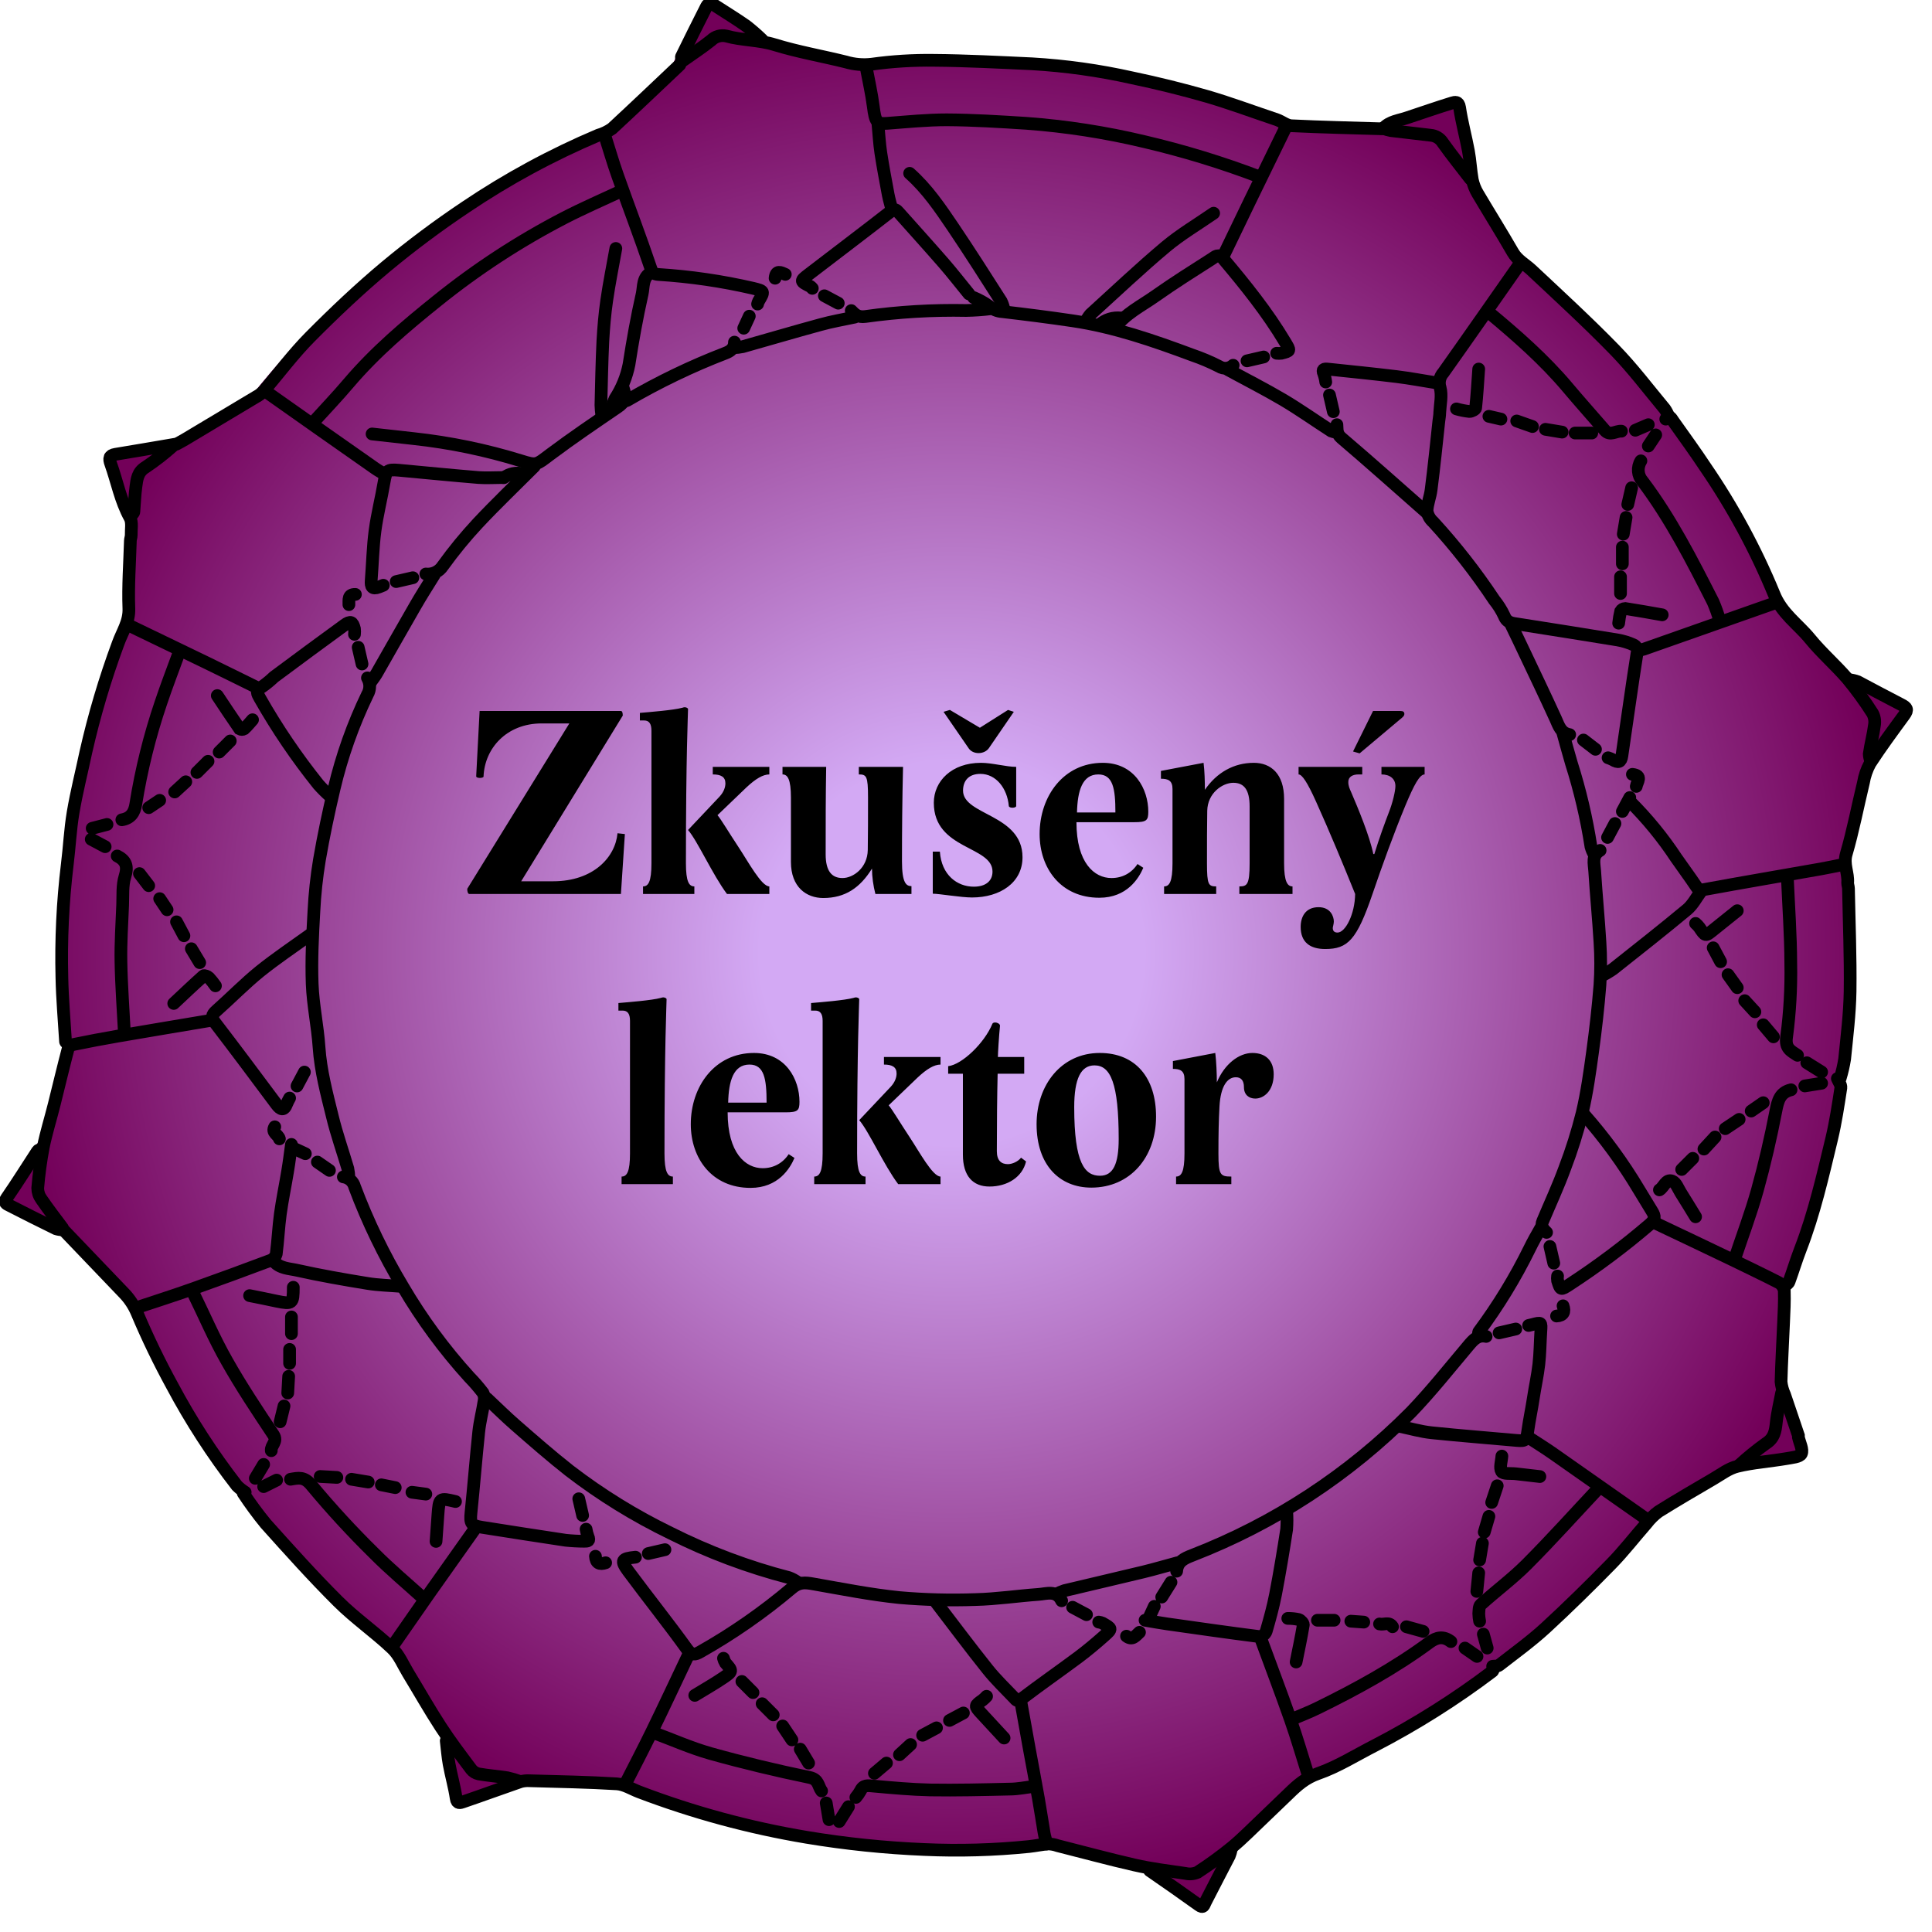
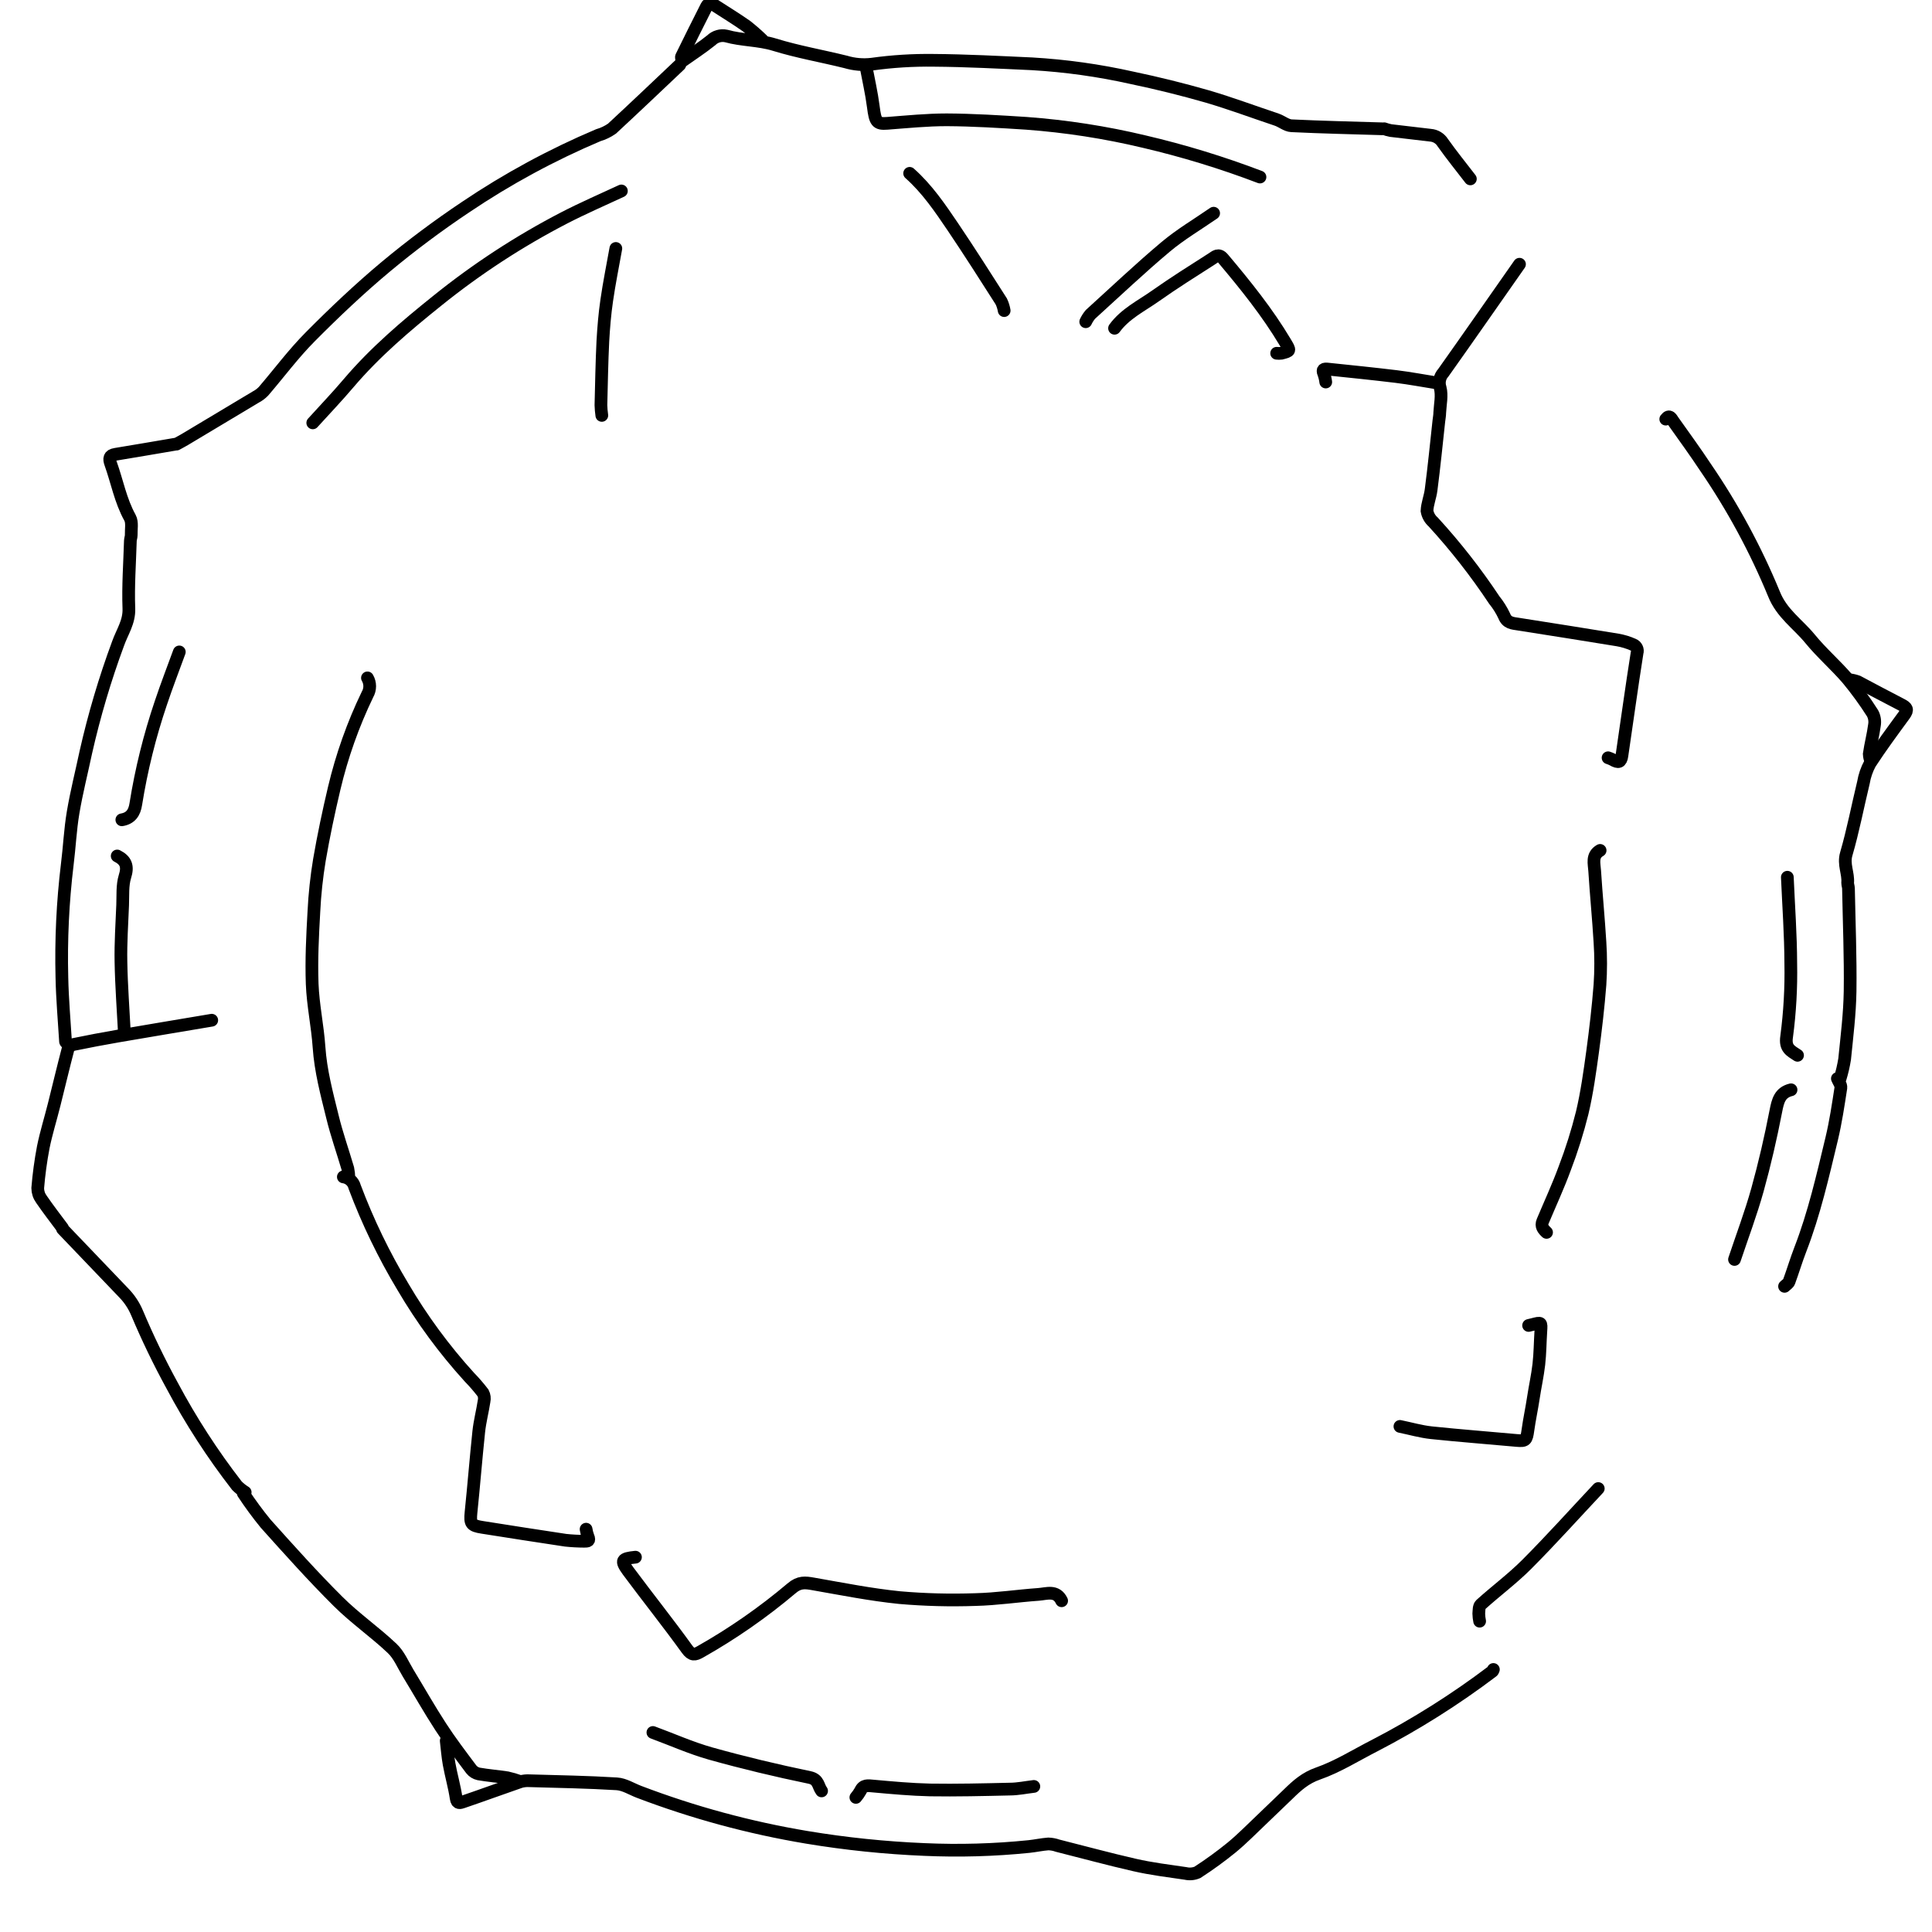
<svg xmlns="http://www.w3.org/2000/svg" style="isolation:isolate" viewBox="0 0 152 152" width="152" height="152">
  <g>
    <radialGradient id="_rgradient_4" fx="0.5" fy="0.5" cx="0.5" cy="0.5" r="0.5" gradientTransform="matrix(149.785,0,0,149.93,0,0)" gradientUnits="userSpaceOnUse">
      <stop offset="20.435%" stop-opacity="1" style="stop-color:rgb(211,169,244)" />
      <stop offset="100%" stop-opacity="1" style="stop-color:rgb(115,0,89)" />
    </radialGradient>
-     <path d=" M 18.691 117.388 L 18.709 117.388 C 22.257 122.094 26.379 126.337 30.981 130.018 C 32.044 132.003 33.223 133.97 34.52 135.913 Q 34.961 138.79 35.657 141.69 Q 38.534 140.888 41.262 139.866 C 43.593 140.06 45.896 140.143 48.156 140.112 C 53.592 142.35 59.286 143.899 65.106 144.725 C 65.108 144.732 65.108 144.739 65.106 144.746 C 65.108 144.74 65.108 144.734 65.106 144.728 C 70.937 145.544 76.846 145.629 82.698 144.98 Q 85.94 145.956 89.382 146.634 Q 91.724 148.367 94.273 149.93 Q 95.741 147.628 96.956 144.98 C 98.734 143.481 101.649 141.48 103.217 139.866 C 108.657 137.59 113.631 134.761 118.34 131.21 L 119.503 130.018 L 120.667 128.545 C 125.369 124.996 126.297 123.906 129.973 119.3 C 131.957 118.236 133.84 116.667 135.782 115.369 Q 138.656 114.925 141.555 114.231 Q 141.218 111.352 140.197 108.625 Q 140.501 105.125 140.443 101.732 C 142.675 96.285 144.218 90.58 145.037 84.751 L 145.055 84.751 C 145.869 78.918 145.953 73.006 145.304 67.152 Q 146.28 63.905 146.96 60.463 Q 148.22 58.119 149.785 55.571 Q 147.184 54.103 144.538 52.889 C 143.034 51.105 141.46 49.426 139.844 47.851 C 137.573 42.41 134.629 37.275 131.082 32.567 L 131.082 32.552 L 131.063 32.552 C 127.517 27.847 123.395 23.606 118.795 19.927 C 117.841 18.152 116.799 16.382 115.66 14.646 Q 115.213 11.247 114.393 7.796 Q 110.975 8.748 107.766 10 Q 104.661 9.772 101.641 9.818 C 96.2 7.582 90.501 6.036 84.676 5.217 C 84.674 5.211 84.674 5.205 84.676 5.199 C 78.846 4.385 72.937 4.302 67.087 4.953 Q 63.842 3.974 60.403 3.293 Q 58.061 1.563 55.512 0 Q 54.044 2.603 52.829 5.251 C 51.048 6.771 49.371 8.334 47.801 9.949 C 42.364 12.222 37.233 15.168 32.527 18.717 L 32.512 18.717 L 32.512 18.736 C 27.807 22.284 23.564 26.407 19.882 31.01 C 17.898 32.077 15.933 33.257 13.988 34.558 C 12.074 34.862 10.142 35.23 8.215 35.695 Q 9.017 38.575 10.038 41.305 C 9.844 43.637 9.762 45.942 9.792 48.204 C 7.561 53.647 6.019 59.347 5.201 65.173 L 5.18 65.173 L 5.198 65.173 C 4.382 71.008 4.298 76.922 4.946 82.778 C 4.299 84.939 3.731 87.171 3.296 89.467 Q 1.565 91.811 0 94.365 Q 2.604 95.833 5.25 97.05 C 6.751 98.831 8.325 100.507 9.941 102.079 C 12.208 107.527 15.148 112.67 18.691 117.388 L 18.691 117.388 Z " fill="url(#_rgradient_4)" />
    <g>
      <path d=" M 115.681 14.074 C 114.952 13.126 114.198 12.195 113.506 11.219 C 113.296 10.884 112.939 10.669 112.545 10.639 Q 110.978 10.462 109.41 10.271 C 109.236 10.236 109.066 10.189 108.9 10.128 M 108.754 10.134 C 106.372 10.061 103.99 10.009 101.608 9.894 C 101.213 9.876 100.839 9.544 100.438 9.41 C 98.615 8.802 96.813 8.127 94.969 7.586 Q 92.046 6.747 89.066 6.124 C 86.476 5.543 83.843 5.174 81.194 5.02 C 78.617 4.904 76.029 4.764 73.465 4.746 C 71.833 4.723 70.201 4.824 68.585 5.05 C 67.896 5.131 67.199 5.07 66.534 4.871 C 64.669 4.409 62.764 4.08 60.932 3.515 C 59.677 3.129 58.374 3.18 57.128 2.831 C 56.705 2.74 56.264 2.868 55.955 3.171 C 55.235 3.749 54.457 4.254 53.704 4.789" fill="none" vector-effect="non-scaling-stroke" stroke-width="1" stroke="rgb(0,0,0)" stroke-linejoin="miter" stroke-linecap="round" stroke-miterlimit="10" />
      <path d=" M 99.129 13.929 C 96.156 12.795 93.111 11.864 90.014 11.14 C 86.97 10.413 83.872 9.932 80.75 9.702 C 78.663 9.568 76.57 9.438 74.479 9.426 C 72.924 9.426 71.368 9.584 69.813 9.702 C 68.971 9.766 68.862 9.602 68.707 8.386 C 68.573 7.331 68.33 6.291 68.136 5.245 M 59.96 3.129 C 59.564 2.745 59.148 2.383 58.714 2.043 C 57.909 1.478 57.067 0.964 56.241 0.429 C 55.998 0.271 55.749 0.185 55.588 0.505 C 54.922 1.812 54.272 3.129 53.619 4.457 C 53.598 4.497 53.619 4.555 53.619 4.603 M 53.482 5.099 C 51.708 6.777 49.933 8.468 48.147 10.122 C 47.817 10.352 47.452 10.527 47.065 10.639 C 43.421 12.181 39.933 14.071 36.65 16.282 C 34.483 17.729 32.393 19.289 30.388 20.955 C 28.304 22.694 26.323 24.57 24.409 26.498 C 23.088 27.827 21.96 29.35 20.736 30.776 C 20.568 30.953 20.372 31.102 20.156 31.217 Q 17.351 32.904 14.544 34.577 C 14.328 34.704 14.107 34.82 13.888 34.941 M 13.815 34.944 C 12.235 35.212 10.655 35.486 9.075 35.744 C 8.589 35.823 8.565 36.082 8.708 36.477 C 9.215 37.891 9.479 39.384 10.227 40.734 C 10.427 41.098 10.309 41.646 10.324 42.105 C 10.324 42.251 10.26 42.409 10.257 42.543 C 10.205 44.318 10.072 46.097 10.139 47.87 C 10.181 48.94 9.604 49.733 9.288 50.636 C 8.256 53.425 7.41 56.28 6.754 59.18 C 6.42 60.761 6.019 62.333 5.751 63.926 C 5.524 65.273 5.463 66.663 5.293 68.01 C 4.935 70.963 4.794 73.939 4.87 76.912 C 4.904 78.591 5.053 80.257 5.156 81.947 C 5.156 81.999 5.247 82.045 5.296 82.093 M 48.888 15.023 C 47.369 15.728 45.85 16.388 44.373 17.151 C 40.839 18.983 37.498 21.165 34.399 23.664 C 31.932 25.641 29.51 27.699 27.444 30.125 C 26.533 31.202 25.555 32.223 24.607 33.269 M 145.504 53.479 C 145.727 53.504 145.946 53.555 146.157 53.631 C 147.306 54.239 148.436 54.848 149.591 55.44 C 150.013 55.656 150.144 55.82 149.815 56.258 C 148.904 57.502 147.974 58.761 147.127 60.059 C 146.87 60.533 146.693 61.047 146.604 61.579 C 146.151 63.446 145.793 65.343 145.255 67.186 C 145.015 68.01 145.431 68.706 145.364 69.457 C 145.364 69.6 145.425 69.761 145.428 69.895 C 145.48 72.595 145.592 75.295 145.556 77.995 C 145.529 79.77 145.304 81.549 145.127 83.322 C 145.045 83.836 144.927 84.344 144.775 84.842 M 35.107 136.959 C 35.18 137.567 35.222 138.175 35.332 138.783 C 35.499 139.696 35.757 140.577 35.891 141.486 C 35.954 141.94 36.216 141.833 36.416 141.766 C 37.935 141.249 39.43 140.699 40.943 140.176 C 41.179 140.109 41.425 140.084 41.669 140.1 C 43.954 140.167 46.242 140.203 48.521 140.343 C 49.128 140.38 49.69 140.751 50.274 140.973 C 54.544 142.599 58.965 143.798 63.472 144.551 C 66.532 145.06 69.621 145.38 72.72 145.509 C 75.469 145.632 78.223 145.554 80.96 145.275 C 81.473 145.22 81.978 145.108 82.479 145.071 C 82.728 145.078 82.974 145.125 83.208 145.208 C 85.226 145.716 87.234 146.266 89.263 146.728 C 90.582 147.032 91.931 147.193 93.271 147.391 C 93.584 147.463 93.911 147.435 94.207 147.309 C 95.142 146.704 96.044 146.048 96.908 145.345 C 97.728 144.67 98.475 143.901 99.25 143.168 Q 100.313 142.149 101.377 141.125 C 102.054 140.462 102.708 139.878 103.692 139.534 C 105.248 138.993 106.676 138.084 108.158 137.33 C 111.403 135.649 114.5 133.695 117.416 131.489 C 117.455 131.462 117.467 131.395 117.492 131.346 M 144.556 84.857 C 144.654 85.1 144.86 85.362 144.83 85.584 C 144.623 86.928 144.423 88.278 144.107 89.597 C 143.402 92.525 142.736 95.466 141.646 98.287 C 141.321 99.123 141.065 99.99 140.755 100.835 C 140.701 100.981 140.522 101.081 140.4 101.203 M 100.441 27.793 C 100.562 27.807 100.685 27.807 100.806 27.793 C 101.55 27.602 101.52 27.614 101.109 26.918 C 99.703 24.561 97.989 22.436 96.227 20.344 C 95.865 19.912 95.595 20.207 95.349 20.362 C 93.854 21.317 92.35 22.263 90.904 23.284 C 89.789 24.072 88.522 24.68 87.687 25.826" fill="none" vector-effect="non-scaling-stroke" stroke-width="1" stroke="rgb(0,0,0)" stroke-linejoin="miter" stroke-linecap="round" stroke-miterlimit="10" />
      <path d=" M 131.054 32.974 C 131.358 32.573 131.504 32.947 131.632 33.123 C 132.494 34.339 133.366 35.534 134.184 36.772 C 136.319 39.889 138.121 43.221 139.561 46.714 C 140.169 48.262 141.448 49.089 142.402 50.253 C 143.314 51.369 144.42 52.324 145.361 53.418 C 146.071 54.277 146.727 55.179 147.324 56.118 C 147.477 56.404 147.529 56.733 147.473 57.052 C 147.373 57.812 147.169 58.572 147.063 59.32 C 147.071 59.52 147.116 59.717 147.197 59.901 M 16.659 80.266 C 14.204 80.68 11.749 81.087 9.294 81.51 C 8.124 81.71 6.958 81.935 5.797 82.172 C 5.636 82.206 5.405 82.334 5.372 82.458 C 4.983 83.936 4.633 85.423 4.26 86.907 C 3.98 88.028 3.631 89.135 3.403 90.266 C 3.201 91.328 3.056 92.4 2.968 93.477 C 2.97 93.789 3.07 94.092 3.254 94.344 C 3.783 95.116 4.36 95.864 4.919 96.612 M 4.919 96.685 Q 7.325 99.202 9.735 101.717 C 10.184 102.176 10.542 102.717 10.789 103.31 C 11.609 105.255 12.528 107.157 13.541 109.008 C 15.014 111.774 16.719 114.41 18.64 116.886 C 18.835 117.083 19.053 117.257 19.29 117.403 M 140.619 69.016 C 140.716 71.278 140.883 73.54 140.889 75.803 C 140.926 77.727 140.817 79.651 140.564 81.558 C 140.421 82.495 140.901 82.68 141.421 83.027 M 9.221 67.344 C 9.917 67.697 10.084 68.165 9.829 68.962 C 9.613 69.664 9.68 70.457 9.649 71.211 C 9.589 72.695 9.488 74.179 9.516 75.663 C 9.549 77.56 9.695 79.457 9.792 81.355 M 48.451 19.547 C 48.208 20.909 47.931 22.266 47.734 23.637 C 47.579 24.698 47.491 25.765 47.43 26.845 C 47.348 28.523 47.321 30.189 47.278 31.88 C 47.286 32.148 47.31 32.416 47.348 32.682 M 67.336 141.41 C 67.472 141.251 67.592 141.079 67.695 140.897 C 67.917 140.404 68.284 140.48 68.722 140.52 C 70.202 140.653 71.687 140.79 73.17 140.824 C 75.26 140.857 77.35 140.805 79.441 140.757 C 80.073 140.757 80.705 140.62 81.337 140.547 M 19.138 117.476 C 19.684 118.304 20.272 119.104 20.9 119.872 C 22.762 121.948 24.622 124.028 26.597 125.992 C 27.924 127.315 29.489 128.397 30.85 129.686 C 31.397 130.2 31.707 130.969 32.108 131.632 C 32.965 133.04 33.776 134.478 34.675 135.859 C 35.423 137.011 36.258 138.108 37.079 139.203 C 37.224 139.386 37.428 139.512 37.656 139.562 C 38.403 139.693 39.175 139.753 39.913 139.866 C 40.247 139.941 40.576 140.036 40.898 140.152 M 140.91 85.739 C 140.026 85.955 139.874 86.609 139.716 87.411 C 139.312 89.494 138.835 91.571 138.267 93.614 C 137.751 95.466 137.07 97.262 136.462 99.087 M 14.107 51.29 C 13.62 52.628 13.104 53.957 12.654 55.307 C 11.776 57.897 11.117 60.557 10.685 63.258 C 10.582 63.939 10.284 64.379 9.586 64.498 M 51.367 136.302 C 52.887 136.862 54.351 137.519 55.894 137.956 C 58.471 138.677 61.078 139.3 63.697 139.842 C 64.423 139.994 64.356 140.529 64.638 140.9" fill="none" vector-effect="non-scaling-stroke" stroke-width="1" stroke="rgb(0,0,0)" stroke-linejoin="miter" stroke-linecap="round" stroke-miterlimit="10" />
-       <path d=" M 49.022 30.493 C 49.298 31.32 49.189 31.618 48.587 32.032 C 46.804 33.248 45.005 34.464 43.274 35.762 C 42.192 36.574 42.241 36.644 41.001 36.258 C 38.244 35.405 35.412 34.818 32.543 34.507 L 29.273 34.142 M 108.827 10.097 C 109.334 9.535 110.063 9.489 110.722 9.258 C 111.889 8.872 113.05 8.465 114.226 8.103 C 114.46 8.033 114.754 7.942 114.833 8.453 C 115.003 9.605 115.316 10.739 115.529 11.885 C 115.669 12.633 115.702 13.406 115.833 14.144 C 115.916 14.53 116.062 14.9 116.264 15.239 C 117.176 16.781 118.127 18.295 119.02 19.845 C 119.378 20.472 119.986 20.779 120.478 21.235 C 122.687 23.305 124.92 25.355 127.029 27.52 C 128.448 28.976 129.678 30.612 130.978 32.175 C 131.101 32.356 131.203 32.551 131.282 32.755 M 130.264 96.241 C 132.258 97.189 134.254 98.132 136.244 99.09 C 137.486 99.698 138.732 100.288 139.953 100.914 C 140.183 101.055 140.338 101.289 140.379 101.556 C 140.406 102.383 140.36 103.21 140.324 104.037 C 140.26 105.593 140.163 107.15 140.124 108.707 C 140.159 109.061 140.254 109.406 140.403 109.728 C 140.762 110.799 141.129 111.857 141.491 112.939 L 141.491 113.085 C 141.588 113.523 141.87 114.046 141.722 114.371 C 141.606 114.63 140.962 114.675 140.543 114.754 C 139.258 114.973 137.948 115.058 136.687 115.363 C 136.01 115.527 135.405 115.995 134.785 116.357 C 133.345 117.199 131.902 118.038 130.489 118.92 C 130.128 119.186 129.807 119.503 129.535 119.859 C 128.603 120.921 127.737 122.049 126.749 123.055 C 125.066 124.776 123.346 126.463 121.584 128.087 C 120.439 129.136 119.169 130.054 117.938 131.012 C 117.82 131.103 117.604 131.07 117.434 131.094 M 129.098 36.258 C 128.78 36.766 128.836 37.422 129.234 37.869 C 131.452 40.813 133.114 44.084 134.776 47.353 C 134.981 47.826 135.155 48.313 135.296 48.809 M 15.127 101.568 C 16.039 103.416 16.841 105.314 17.862 107.102 C 18.977 109.078 20.241 110.975 21.508 112.878 C 21.875 113.432 21.289 113.705 21.344 114.131 M 114.15 129.151 C 113.569 128.704 113.041 128.795 112.466 129.218 C 109.708 131.252 106.712 132.888 103.656 134.387 C 102.993 134.715 102.297 134.977 101.617 135.269 M 33.357 125.794 C 32.044 124.603 30.677 123.465 29.431 122.207 C 27.701 120.507 26.058 118.721 24.506 116.855 C 23.935 116.147 23.479 116.278 22.857 116.381 M 117.139 24.582 C 119.33 26.407 121.49 28.292 123.34 30.49 C 124.294 31.624 125.285 32.728 126.254 33.85 C 126.67 34.336 127.129 33.886 127.566 33.923" fill="none" vector-effect="non-scaling-stroke" stroke-width="1" stroke="rgb(0,0,0)" stroke-linejoin="miter" stroke-linecap="round" stroke-miterlimit="10" />
      <path d=" M 125.744 117.111 C 123.872 119.105 122.043 121.143 120.114 123.079 C 118.983 124.21 117.683 125.174 116.495 126.248 C 116.349 126.381 116.361 126.716 116.343 126.962 C 116.348 127.158 116.37 127.354 116.41 127.546 M 28.909 53.333 C 29.146 53.738 29.146 54.239 28.909 54.644 C 27.772 57.002 26.895 59.476 26.293 62.023 C 25.852 63.884 25.457 65.757 25.132 67.642 C 24.908 68.993 24.761 70.357 24.695 71.725 C 24.588 73.62 24.491 75.523 24.561 77.417 C 24.625 79.074 24.986 80.722 25.099 82.379 C 25.226 84.252 25.707 86.046 26.153 87.852 C 26.487 89.233 26.97 90.589 27.368 91.945 C 27.417 92.184 27.443 92.427 27.447 92.671 M 71.566 13.637 C 72.939 14.853 73.969 16.373 74.984 17.875 C 76.281 19.8 77.527 21.758 78.775 23.713 C 78.884 23.942 78.961 24.186 79.003 24.436 M 125.889 66.906 C 125.212 67.295 125.428 67.949 125.461 68.512 C 125.579 70.384 125.765 72.254 125.877 74.13 C 125.951 75.244 125.951 76.361 125.877 77.475 C 125.74 79.229 125.537 80.984 125.3 82.729 C 125.078 84.34 124.856 85.958 124.483 87.539 C 124.113 89.025 123.654 90.487 123.106 91.917 C 122.59 93.328 121.955 94.696 121.372 96.083 C 121.21 96.466 121.414 96.718 121.675 96.958 M 83.524 125.94 C 83.111 125.08 82.348 125.393 81.701 125.439 C 80.048 125.557 78.399 125.807 76.743 125.846 C 74.749 125.916 72.754 125.864 70.767 125.691 C 68.494 125.46 66.24 125.01 63.985 124.615 C 63.344 124.502 62.882 124.441 62.278 124.961 C 60.046 126.848 57.642 128.52 55.098 129.957 C 54.682 130.194 54.427 130.261 54.056 129.75 C 52.555 127.667 50.948 125.661 49.42 123.599 C 48.812 122.763 48.897 122.623 49.994 122.511 M 95.483 16.774 C 94.219 17.65 92.879 18.438 91.706 19.423 C 89.68 21.125 87.756 22.95 85.791 24.734 C 85.642 24.91 85.518 25.104 85.42 25.312 M 119.546 20.788 C 117.552 23.634 115.568 26.486 113.557 29.32 C 113.265 29.64 113.168 30.094 113.305 30.505 C 113.466 31.113 113.305 31.807 113.272 32.463 C 113.272 32.682 113.226 32.901 113.202 33.12 C 113.007 34.92 112.828 36.723 112.594 38.52 C 112.527 39.086 112.29 39.636 112.269 40.198 C 112.328 40.536 112.5 40.843 112.758 41.068 C 114.515 42.985 116.12 45.037 117.559 47.204 C 117.869 47.586 118.132 48.005 118.342 48.45 C 118.558 49.025 118.999 49.031 119.457 49.104 Q 123.359 49.712 127.26 50.348 C 127.685 50.421 128.099 50.546 128.493 50.722 C 128.749 50.822 128.882 51.105 128.797 51.366 C 128.369 54.06 128.004 56.763 127.603 59.463 C 127.53 59.974 127.326 60.035 126.877 59.767 C 126.761 59.708 126.64 59.658 126.515 59.618 M 113.056 30.128 C 111.986 29.958 110.929 29.757 109.847 29.624 C 108.052 29.405 106.25 29.225 104.452 29.037 C 104.199 29.009 103.984 29.037 104.148 29.402 C 104.223 29.613 104.275 29.832 104.303 30.055 M 110.139 112.222 C 110.966 112.392 111.786 112.632 112.618 112.72 C 114.851 112.954 117.091 113.122 119.327 113.328 C 120.041 113.389 120.098 113.313 120.208 112.526 C 120.326 111.671 120.512 110.823 120.639 109.972 C 120.767 109.12 120.967 108.223 121.068 107.345 C 121.168 106.466 121.168 105.593 121.226 104.718 C 121.271 104.021 121.28 104.021 120.566 104.207 L 120.263 104.28 M 27.013 92.592 C 27.446 92.648 27.801 92.965 27.906 93.389 C 28.931 96.118 30.202 98.747 31.704 101.246 C 33.195 103.785 34.944 106.163 36.924 108.342 C 37.309 108.737 37.67 109.154 38.005 109.592 C 38.106 109.792 38.134 110.021 38.084 110.239 C 37.96 111.045 37.75 111.839 37.665 112.647 C 37.443 114.761 37.276 116.88 37.057 118.996 C 36.972 119.866 37.057 120.027 37.938 120.163 C 40.126 120.507 42.314 120.854 44.501 121.179 C 44.986 121.23 45.472 121.256 45.959 121.258 C 46.215 121.258 46.433 121.258 46.263 120.89 C 46.193 120.702 46.143 120.508 46.111 120.309" fill="none" vector-effect="non-scaling-stroke" stroke-width="1" stroke="rgb(0,0,0)" stroke-linejoin="miter" stroke-linecap="round" stroke-miterlimit="10" />
-       <path d=" M 92.639 122.949 C 91.727 123.192 90.846 123.456 89.941 123.675 C 87.878 124.174 85.809 124.648 83.743 125.144 C 83.516 125.219 83.296 125.315 83.087 125.43 M 122.973 57.712 C 123.191 58.49 123.401 59.271 123.629 60.047 C 124.311 62.193 124.826 64.389 125.169 66.614 C 125.233 66.845 125.328 67.066 125.452 67.271 M 67.251 24.947 C 66.34 25.142 65.428 25.297 64.556 25.54 C 62.506 26.097 60.47 26.702 58.425 27.276 C 58.186 27.324 57.943 27.351 57.699 27.355 M 77.946 24.291 C 77.305 24.369 76.66 24.415 76.014 24.427 C 73.357 24.374 70.7 24.532 68.069 24.902 C 67.513 24.975 67.27 24.75 66.972 24.436 M 39.518 37.571 C 38.911 37.571 38.276 37.614 37.659 37.571 C 35.569 37.398 33.478 37.191 31.388 36.997 C 30.455 36.912 30.373 37.012 30.215 37.945 C 30 39.213 29.678 40.466 29.507 41.743 C 29.337 43.02 29.307 44.367 29.204 45.68 C 29.164 46.155 29.283 46.383 29.793 46.191 L 30.158 46.045 M 51.222 21.445 C 50.535 21.809 50.647 22.557 50.52 23.129 C 50.107 24.953 49.775 26.814 49.487 28.672 C 49.298 29.636 48.925 30.553 48.387 31.375 C 48.282 31.606 48.205 31.849 48.159 32.099 M 27.888 49.904 C 27.906 49.758 27.906 49.611 27.888 49.466 C 27.745 48.903 27.584 48.827 27.095 49.18 C 25.239 50.527 23.394 51.895 21.553 53.263 C 21.254 53.549 20.933 53.812 20.593 54.048 C 20.068 54.315 20.244 54.574 20.45 54.942 C 21.801 57.32 23.339 59.586 25.05 61.719 C 25.326 62.03 25.62 62.325 25.931 62.601 M 76.597 23.409 C 77.026 23.587 77.434 23.813 77.812 24.084 C 78.1 24.34 78.464 24.492 78.848 24.516 C 80.699 24.731 82.546 24.966 84.39 25.239 C 87.641 25.72 90.731 26.79 93.809 27.936 C 94.531 28.183 95.234 28.48 95.914 28.827 C 96.26 29.049 96.712 29.012 97.017 28.736 M 38.315 110.033 C 39.069 110.738 39.801 111.468 40.579 112.143 C 41.973 113.359 43.362 114.575 44.811 115.715 C 47.284 117.614 49.944 119.256 52.75 120.617 C 55.729 122.114 58.859 123.29 62.086 124.125 C 62.321 124.215 62.542 124.334 62.746 124.481 M 124.577 87.63 C 126.22 89.483 127.684 91.486 128.952 93.614 C 129.295 94.173 129.632 94.733 129.973 95.292 C 130.225 95.703 130.249 95.937 129.778 96.341 C 127.785 98.049 125.682 99.624 123.483 101.057 C 122.781 101.513 122.781 101.522 122.541 100.753 C 122.523 100.633 122.523 100.511 122.541 100.391 M 3.242 90.403 C 3.145 90.452 3.008 90.473 2.956 90.552 C 2.145 91.787 1.367 93.045 0.526 94.258 C 0.325 94.562 0.431 94.678 0.617 94.772 Q 2.504 95.742 4.408 96.673 C 4.573 96.724 4.744 96.751 4.916 96.752 M 47.576 10.639 C 47.916 11.709 48.226 12.788 48.603 13.846 C 49.459 16.261 50.374 18.656 51.194 21.083 C 51.328 21.475 51.434 21.563 51.802 21.594 C 54.307 21.751 56.794 22.114 59.24 22.679 C 60.151 22.904 60.151 22.907 59.68 23.701 C 59.647 23.771 59.622 23.844 59.604 23.92 M 116.92 105.143 C 116.255 105.001 115.906 105.423 115.529 105.867 C 114.04 107.631 112.597 109.455 111.002 111.112 C 106.123 116.028 100.265 119.861 93.809 122.362 C 93.18 122.605 92.63 122.845 92.572 123.614 M 22.93 90.038 C 22.832 90.744 22.75 91.452 22.626 92.167 C 22.443 93.285 22.206 94.401 22.055 95.511 C 21.915 96.551 21.869 97.606 21.736 98.646 C 21.676 98.869 21.52 99.053 21.31 99.148 Q 18.226 100.309 15.115 101.416 C 13.666 101.93 12.202 102.395 10.743 102.881" fill="none" vector-effect="non-scaling-stroke" stroke-width="1" stroke="rgb(0,0,0)" stroke-linejoin="miter" stroke-linecap="round" stroke-miterlimit="10" />
-       <path d=" M 90.087 127.473 C 90.67 127.57 91.25 127.68 91.837 127.762 C 94.267 128.108 96.698 128.455 99.129 128.765 C 99.277 128.783 99.566 128.525 99.618 128.342 C 99.897 127.382 100.165 126.412 100.356 125.427 C 100.681 123.733 100.964 122.027 101.228 120.319 C 101.264 119.834 101.264 119.347 101.228 118.862 M 34.159 45.233 C 33.648 46.06 33.12 46.875 32.64 47.718 C 31.631 49.46 30.647 51.22 29.644 52.965 C 29.498 53.224 29.307 53.455 29.137 53.698 M 118.901 49.174 C 119.242 49.879 119.585 50.582 119.922 51.302 C 120.752 53.054 121.59 54.799 122.392 56.559 C 122.638 57.104 122.793 57.681 123.495 57.797 M 57.784 26.918 C 57.784 27.422 57.45 27.641 57.055 27.79 C 54.382 28.82 51.798 30.064 49.326 31.512 C 49.286 31.533 49.229 31.512 49.18 31.512 M 96.649 29.107 C 98.083 29.885 99.542 30.627 100.945 31.454 C 102.243 32.223 103.476 33.099 104.746 33.917 C 104.861 33.964 104.984 33.991 105.108 33.996 M 121.223 96.606 C 120.919 97.141 120.615 97.667 120.351 98.214 C 119.218 100.521 117.877 102.72 116.343 104.782 C 116.298 104.845 116.343 104.973 116.343 105.07 M 24.388 73.547 C 23.075 74.489 21.72 75.401 20.463 76.408 C 19.262 77.381 18.175 78.497 17.017 79.524 C 16.643 79.853 16.616 80.071 16.938 80.488 C 18.57 82.616 20.159 84.745 21.763 86.9 C 22.067 87.305 22.346 87.433 22.568 86.827 C 22.631 86.677 22.703 86.531 22.784 86.39 M 21.544 99.233 C 22.021 99.804 22.759 99.801 23.367 99.938 C 25.19 100.346 27.052 100.671 28.906 100.972 C 29.769 101.115 30.653 101.13 31.528 101.203 M 73.607 126.013 C 74.969 127.789 76.305 129.583 77.703 131.331 C 78.344 132.137 79.097 132.851 79.808 133.599 C 79.945 133.748 80.027 133.903 80.328 133.691 C 81.808 132.563 83.339 131.498 84.834 130.386 C 85.539 129.86 86.213 129.291 86.872 128.707 C 87.532 128.124 87.48 128.13 86.73 127.695 C 86.637 127.656 86.54 127.631 86.441 127.619 M 133.837 70.117 C 133.473 70.603 133.184 71.181 132.731 71.561 C 130.817 73.154 128.858 74.693 126.907 76.24 C 126.629 76.433 126.338 76.606 126.035 76.757 M 63.909 22.685 C 63.868 22.631 63.819 22.583 63.763 22.542 C 62.94 22.123 62.934 22.117 63.618 21.591 C 65.778 19.933 67.95 18.292 70.098 16.619 C 70.402 16.394 70.517 16.504 70.691 16.701 C 71.882 18.039 73.085 19.368 74.261 20.718 C 74.938 21.499 75.576 22.32 76.232 23.123 M 128.223 63.039 C 129.587 64.393 130.809 65.885 131.869 67.49 C 132.394 68.25 132.95 68.989 133.461 69.758 C 133.628 70.007 133.743 70.044 134.068 69.986 C 137.125 69.424 140.19 68.904 143.253 68.363 C 143.861 68.256 144.468 68.122 145.076 68.001 M 42.034 36.696 C 40.551 38.18 39.032 39.63 37.598 41.159 C 36.609 42.221 35.687 43.344 34.839 44.522 C 34.55 44.971 34.033 45.218 33.503 45.16 M 105.181 33.412 C 105.214 33.783 105.138 34.117 105.53 34.452 C 107.772 36.361 109.969 38.325 112.181 40.271 M 69.074 9.769 C 69.147 10.523 69.187 11.289 69.299 12.031 C 69.466 13.129 69.676 14.22 69.879 15.315 C 69.955 15.707 70.071 16.093 70.168 16.483 M 80.316 133.894 C 80.535 135.111 80.75 136.327 80.972 137.543 C 81.212 138.856 81.464 140.17 81.698 141.496 C 81.859 142.393 81.987 143.296 82.142 144.196 C 82.193 144.5 82.285 144.779 82.357 145.071 M 140.169 109.595 C 140.023 110.373 139.829 111.145 139.747 111.933 C 139.677 112.596 139.589 113.149 138.945 113.556 C 138.202 114.09 137.492 114.668 136.818 115.287 M 139.671 47.429 L 129.316 51.077 C 129.197 51.112 129.075 51.137 128.952 51.153 M 99.201 128.932 C 99.979 131.061 100.781 133.156 101.526 135.284 C 102.033 136.728 102.458 138.2 102.92 139.659 M 101.17 9.988 L 98.326 15.826 Q 97.303 17.954 96.285 20.058 M 54.138 130.246 C 53.19 132.24 52.258 134.241 51.288 136.226 C 50.608 137.625 49.885 139.002 49.18 140.389 M 13.596 35.09 C 12.926 35.69 12.215 36.242 11.469 36.744 C 10.813 37.134 10.774 37.711 10.692 38.301 C 10.603 38.955 10.588 39.615 10.531 40.271 C 10.531 40.347 10.439 40.417 10.391 40.49 M 10.096 49.174 Q 13.134 50.633 16.148 52.093 C 17.488 52.743 18.822 53.406 20.159 54.063 M 120.275 113.103 C 120.907 113.517 121.551 113.915 122.168 114.347 Q 125.859 116.928 129.535 119.516 M 37.44 120.176 L 33.721 125.43 C 32.767 126.789 31.826 128.166 30.878 129.516 M 20.888 30.785 Q 25.19 33.826 29.495 36.839 C 29.726 37.003 29.978 37.143 30.221 37.28 M 116.337 29.034 C 116.264 30.055 116.206 31.08 116.097 32.095 C 116.097 32.211 115.775 32.378 115.608 32.372 C 115.263 32.335 114.921 32.268 114.587 32.171 M 96.868 145.497 C 96.835 145.67 96.785 145.84 96.719 146.005 C 96.093 147.221 95.449 148.437 94.832 149.653 C 94.705 149.915 94.69 150.152 94.31 149.878 C 93.037 148.966 91.74 148.054 90.451 147.169 M 35.836 118.132 C 34.557 117.828 34.554 117.828 34.451 119.227 C 34.399 119.908 34.353 120.589 34.305 121.27 M 23.075 101.276 C 23.075 102.568 23.012 102.623 21.763 102.37 C 21.058 102.228 20.353 102.066 19.636 101.933 M 101.972 130.757 C 102.167 129.784 102.376 128.814 102.537 127.835 C 102.556 127.713 102.337 127.467 102.185 127.418 C 101.9 127.355 101.608 127.325 101.316 127.327 M 130.775 48.371 C 129.803 48.201 128.83 48.022 127.855 47.873 C 127.712 47.88 127.581 47.958 127.509 48.082 C 127.435 48.394 127.381 48.71 127.348 49.028 M 77.618 133.457 C 77.525 133.561 77.424 133.658 77.314 133.745 C 76.676 134.201 76.664 134.204 77.174 134.767 C 77.782 135.433 78.39 136.084 78.997 136.74 M 118.16 114.557 C 118.136 114.97 117.96 115.469 118.139 115.773 C 118.266 115.983 118.865 115.904 119.254 115.949 L 121.15 116.168 M 56.921 130.465 C 56.953 130.592 57.003 130.714 57.07 130.826 C 57.632 131.465 57.654 131.489 56.915 131.991 C 56.177 132.493 55.414 132.921 54.661 133.384 M 16.95 77.56 C 16.793 77.332 16.619 77.115 16.431 76.912 C 16.334 76.815 16.072 76.721 16.015 76.77 C 15.219 77.481 14.447 78.217 13.669 78.946 M 17.096 54.726 C 17.68 55.602 18.257 56.48 18.858 57.347 C 18.965 57.405 19.095 57.405 19.202 57.347 C 19.442 57.128 19.648 56.869 19.867 56.626 M 130.556 93.614 C 130.915 93.398 131.063 92.735 131.562 92.921 C 131.866 93.033 132.027 93.51 132.23 93.833 C 132.628 94.462 133.011 95.098 133.4 95.73 M 136.681 71.649 L 134.785 73.17 C 134.159 73.677 134.178 73.677 133.689 72.954 C 133.603 72.843 133.506 72.741 133.4 72.65 M 88.191 25.02 C 87.584 24.948 86.975 25.136 86.514 25.537 M 41.159 37.28 C 40.633 37.142 40.073 37.254 39.64 37.584 M 116.337 123.745 L 116.191 125.205 M 117.795 116.892 L 117.358 118.205 M 122.9 33.996 L 121.587 33.777 M 110.65 127.984 L 111.962 128.348 M 116.629 121.416 L 116.41 122.73 M 119.327 33.12 L 120.566 33.558 M 119.254 104.56 L 117.941 104.864 M 28.18 50.925 L 28.483 52.239 M 22.711 108.281 L 22.638 109.595 M 28.97 116.6 L 27.657 116.381 M 121.94 98.065 L 122.243 99.379 M 66.753 142.14 L 66.024 143.308 M 128.369 38.374 L 128.065 39.688 M 127.931 40.709 L 127.712 42.023 M 104.597 31.077 L 104.901 32.39 M 25.19 116.162 L 26.503 116.235 M 143.317 85.222 L 141.992 85.435 M 127.639 43.044 L 127.639 44.358 M 99.42 28.085 L 98.108 28.389 M 32.482 45.452 L 31.169 45.756 M 127.494 45.379 L 127.494 46.693 M 52.315 121.921 L 51.003 122.225 M 22.93 103.611 L 22.93 104.925 M 142.15 83.611 L 143.317 84.34 M 104.962 127.473 L 103.649 127.473 M 45.534 117.914 L 45.838 119.227 M 125.233 34.069 L 123.921 34.069 M 22.346 110.616 L 22.042 111.857 M 117.139 119.3 L 116.775 120.541 M 92.128 124.481 L 91.399 125.649 M 8.419 64.863 L 7.252 65.167 M 128.733 61.871 C 128.788 61.509 129.253 61.02 128.429 60.922 M 122.973 102.735 C 123.143 103.219 122.997 103.502 122.462 103.538 M 89.649 128.421 C 89.345 128.689 89.102 129.087 88.628 128.726 M 22.784 106.165 L 22.784 107.26 M 85.481 127.035 L 84.387 126.451 M 15.054 74.641 L 15.711 75.736 M 129.681 33.412 L 128.66 33.85 M 116.702 128.567 L 117.006 129.662 M 7.179 66.03 L 8.273 66.614 M 65.951 23.853 L 64.857 23.269 M 136.827 88.068 L 135.733 88.798 M 20.742 115.214 L 20.086 116.308 M 127.056 64.79 L 126.473 65.885 M 108.535 127.765 C 108.872 127.85 109.291 127.561 109.556 127.984 M 13.888 72.525 L 14.471 73.62 M 75.795 134.77 L 74.701 135.354 M 46.847 122.438 C 46.883 122.973 47.166 123.119 47.649 122.949 M 61.576 135.792 L 62.305 136.886 M 73.68 135.938 L 72.587 136.521 M 23.95 84.346 L 23.367 85.441 M 32.409 117.403 L 33.503 117.549 M 24.971 91.425 L 25.919 92.081 M 134.785 74.568 L 135.369 75.663 M 31.096 117.038 L 30.003 116.819 M 62.961 137.616 L 63.618 138.711 M 21.763 116.448 L 20.742 116.959 M 106.275 127.546 L 107.295 127.619 M 61.783 21.584 C 61.418 21.417 61.047 21.226 60.98 21.889 M 21.617 88.652 C 21.341 89.12 21.89 89.26 21.982 89.6 M 65.003 141.848 L 65.222 143.162 M 135.952 76.684 L 136.681 77.706 M 124.577 58.222 L 125.525 58.952 M 134.931 89.454 L 134.056 90.403 M 14.617 61.506 L 13.742 62.309 M 90.816 126.378 L 90.378 127.327 M 10.971 68.73 L 11.7 69.679 M 137.265 78.728 L 138.067 79.603 M 138.723 80.625 L 139.525 81.573 M 138.723 86.755 L 137.775 87.411 M 71.639 137.251 L 70.764 138.054 M 24.023 90.768 L 23.075 90.33 M 69.743 138.711 L 68.795 139.513 M 58.951 24.874 L 58.513 25.823 M 115.256 129.662 L 116.203 130.319 M 117.139 32.755 L 118.087 32.974 M 130.264 34.215 L 129.681 35.09 M 12.563 70.701 L 13.146 71.576 M 12.563 62.966 L 11.7 63.543 M 16.367 59.895 L 15.492 60.77 M 18.117 58.295 L 17.242 59.171 M 59.96 134.04 L 60.835 134.916 M 58.368 132.289 L 59.243 133.165 M 133.181 91.133 L 132.306 92.008 M 128.223 62.747 L 127.639 63.841 M 27.961 46.766 C 27.353 46.748 27.463 47.201 27.45 47.569" fill="none" vector-effect="non-scaling-stroke" stroke-width="1" stroke="rgb(0,0,0)" stroke-linejoin="miter" stroke-linecap="round" stroke-miterlimit="10" />
    </g>
-     <path d=" M 52.94 93.16 L 52.94 92.566 C 52.526 92.566 52.278 92.205 52.278 90.74 C 52.278 82.248 52.443 78.957 52.443 78.617 C 52.443 78.532 52.298 78.468 52.174 78.468 C 52.112 78.468 52.071 78.49 51.988 78.511 C 51.284 78.702 49.4 78.851 48.654 78.914 L 48.654 79.509 L 48.986 79.509 C 49.379 79.509 49.565 79.764 49.565 80.316 L 49.565 90.74 C 49.565 92.205 49.317 92.566 48.903 92.566 L 48.903 93.16 L 52.94 93.16 Z  M 57.247 87.513 L 61.802 87.513 C 62.775 87.513 62.899 87.364 62.899 86.685 C 62.899 84.923 61.822 82.842 59.317 82.842 C 56.232 82.842 54.348 85.475 54.348 88.447 C 54.348 91.122 56.004 93.457 59.048 93.457 C 61.222 93.457 62.154 91.929 62.505 91.101 L 62.05 90.804 C 61.574 91.525 60.849 91.908 60 91.908 C 58.654 91.908 57.247 90.719 57.247 87.513 Z  M 60.311 86.748 L 57.288 86.748 C 57.329 85.05 57.702 83.755 58.965 83.755 C 60.124 83.755 60.311 84.88 60.311 86.748 Z  M 70.663 93.16 L 73.996 93.16 L 73.996 92.566 C 73.375 92.566 72.34 90.634 71.553 89.445 C 70.808 88.32 70.207 87.3 69.918 86.961 L 72.195 84.774 C 72.92 84.095 73.499 83.755 73.996 83.755 L 73.996 83.16 L 69.545 83.16 L 69.545 83.755 C 70.187 83.755 70.539 83.946 70.539 84.456 C 70.539 84.732 70.435 85.114 70.083 85.496 L 67.599 88.128 C 68.344 88.978 69.545 91.674 70.663 93.16 Z  M 68.096 93.16 L 68.096 92.566 C 67.682 92.566 67.433 92.205 67.433 90.74 C 67.433 82.248 67.599 78.957 67.599 78.617 C 67.599 78.532 67.454 78.468 67.33 78.468 C 67.267 78.468 67.226 78.49 67.143 78.511 C 66.439 78.702 64.555 78.851 63.81 78.914 L 63.81 79.509 L 64.141 79.509 C 64.535 79.509 64.721 79.764 64.721 80.316 L 64.721 90.74 C 64.721 92.205 64.472 92.566 64.058 92.566 L 64.058 93.16 L 68.096 93.16 Z  M 78.427 90.57 C 78.427 88.362 78.448 86.218 78.489 84.477 L 80.58 84.477 L 80.58 83.16 L 78.51 83.16 C 78.51 82.884 78.593 81.504 78.676 80.698 C 78.676 80.549 78.448 80.443 78.303 80.443 C 78.179 80.443 78.096 80.485 78.075 80.549 C 77.454 82.056 75.694 83.755 74.597 83.882 L 74.597 84.477 L 75.756 84.477 L 75.756 90.846 C 75.756 92.523 76.543 93.351 77.847 93.351 C 79.255 93.351 80.435 92.608 80.725 91.377 L 80.332 91.08 C 80.083 91.398 79.628 91.589 79.297 91.589 C 78.779 91.589 78.427 91.313 78.427 90.57 Z  M 86.522 82.842 C 83.5 82.842 81.553 85.368 81.553 88.447 C 81.553 91.674 83.375 93.436 85.86 93.436 C 88.924 93.436 90.953 91.037 90.953 87.852 C 90.953 84.816 89.359 82.842 86.522 82.842 Z  M 86.108 83.819 C 87.371 83.819 88.013 85.22 88.013 89.615 C 88.013 91.568 87.578 92.502 86.543 92.502 C 85.363 92.502 84.514 91.568 84.514 87.109 C 84.514 84.838 85.052 83.819 86.108 83.819 Z  M 95.736 85.156 C 95.736 84.519 95.694 83.479 95.612 82.842 L 92.278 83.479 L 92.278 84.095 C 92.858 84.095 93.189 84.243 93.189 84.901 L 93.189 90.74 C 93.189 92.205 92.941 92.566 92.527 92.566 L 92.527 93.16 L 96.875 93.16 L 96.875 92.566 C 96.005 92.566 95.86 92.438 95.86 90.761 C 95.86 89.19 95.881 88.171 95.943 87.046 C 96.026 85.496 96.543 84.753 97.227 84.753 C 97.641 84.753 97.868 85.008 97.868 85.538 C 97.868 86.133 98.262 86.43 98.759 86.43 C 99.421 86.43 100.208 85.836 100.208 84.519 C 100.208 83.436 99.566 82.842 98.531 82.842 C 97.475 82.842 96.336 83.712 95.736 85.156 Z  M 37.733 55.938 L 37.464 61.076 C 37.464 61.161 37.609 61.204 37.754 61.204 C 37.898 61.204 38.043 61.161 38.043 61.098 C 38.126 58.868 39.865 56.915 42.619 56.915 L 44.793 56.915 L 36.76 69.929 C 36.76 70.163 36.822 70.333 36.925 70.333 L 48.851 70.333 L 49.162 65.62 L 48.582 65.556 C 48.416 67.424 46.698 69.335 43.509 69.335 L 41.004 69.335 L 48.996 56.299 C 48.996 56.087 48.955 55.938 48.851 55.938 L 37.733 55.938 Z  M 57.195 70.333 L 60.528 70.333 L 60.528 69.738 C 59.907 69.738 58.872 67.806 58.085 66.618 C 57.34 65.492 56.739 64.473 56.449 64.134 L 58.727 61.947 C 59.452 61.267 60.031 60.928 60.528 60.928 L 60.528 60.333 L 56.077 60.333 L 56.077 60.928 C 56.719 60.928 57.071 61.119 57.071 61.628 C 57.071 61.904 56.967 62.286 56.615 62.669 L 54.131 65.301 C 54.876 66.15 56.077 68.847 57.195 70.333 Z  M 54.628 70.333 L 54.628 69.738 C 54.213 69.738 53.965 69.377 53.965 67.913 C 53.965 59.42 54.131 56.13 54.131 55.79 C 54.131 55.705 53.986 55.641 53.861 55.641 C 53.799 55.641 53.758 55.662 53.675 55.684 C 52.971 55.875 51.087 56.023 50.342 56.087 L 50.342 56.682 L 50.673 56.682 C 51.066 56.682 51.253 56.936 51.253 57.488 L 51.253 67.913 C 51.253 69.377 51.004 69.738 50.59 69.738 L 50.59 70.333 L 54.628 70.333 Z  M 71.046 60.333 L 67.568 60.333 L 67.568 60.928 C 68.168 60.928 68.292 61.055 68.292 62.732 C 68.292 64.218 68.292 65.768 68.272 66.872 C 68.251 68.273 67.133 69.08 66.284 69.08 C 65.435 69.08 64.959 68.528 64.959 67.212 C 64.959 64.919 64.959 62.626 65 60.333 L 61.563 60.333 L 61.563 60.928 C 61.957 60.928 62.226 61.289 62.226 62.754 L 62.226 67.806 C 62.226 69.802 63.448 70.651 64.773 70.651 C 66.491 70.651 67.671 69.845 68.603 68.337 C 68.603 68.974 68.706 69.696 68.872 70.333 L 71.709 70.333 L 71.709 69.717 C 71.294 69.717 70.963 69.462 70.963 67.764 C 70.963 65.365 70.984 62.945 71.046 60.333 Z  M 73.386 70.312 C 73.903 70.312 75.601 70.609 76.471 70.609 C 78.686 70.609 80.446 69.441 80.446 67.445 C 80.446 64.049 75.767 64.155 75.767 62.202 C 75.767 61.458 76.181 60.885 77.133 60.885 C 78.355 60.885 79.245 62.01 79.369 63.412 C 79.39 63.603 79.949 63.582 79.949 63.412 L 79.949 60.333 C 79.162 60.333 78.065 60.015 77.174 60.015 C 74.876 60.015 73.468 61.458 73.468 63.157 C 73.468 66.872 78.085 66.533 78.085 68.571 C 78.085 69.314 77.547 69.76 76.615 69.76 C 75.311 69.76 74.069 68.847 73.945 67 L 73.386 67 L 73.386 70.312 Z  M 79.763 56.002 L 79.307 55.854 L 77.092 57.255 L 74.731 55.854 L 74.234 56.002 L 76.222 58.89 C 76.388 59.123 76.678 59.25 76.988 59.25 C 77.319 59.25 77.63 59.102 77.796 58.868 L 79.763 56.002 Z  M 84.69 64.686 L 89.245 64.686 C 90.218 64.686 90.342 64.537 90.342 63.858 C 90.342 62.095 89.266 60.015 86.761 60.015 C 83.676 60.015 81.792 62.647 81.792 65.62 C 81.792 68.295 83.448 70.63 86.491 70.63 C 88.665 70.63 89.597 69.101 89.949 68.273 L 89.494 67.976 C 89.017 68.698 88.293 69.08 87.444 69.08 C 86.098 69.08 84.69 67.891 84.69 64.686 Z  M 87.754 63.921 L 84.732 63.921 C 84.773 62.223 85.146 60.928 86.409 60.928 C 87.568 60.928 87.754 62.053 87.754 63.921 Z  M 94.69 60.015 L 91.336 60.652 L 91.336 61.267 C 91.916 61.267 92.247 61.416 92.247 62.074 L 92.247 67.913 C 92.247 69.377 91.999 69.738 91.585 69.738 L 91.585 70.333 L 95.684 70.333 L 95.684 69.738 C 95.084 69.738 94.959 69.611 94.959 67.934 C 94.959 66.448 94.959 64.898 94.98 63.794 C 95.001 62.393 96.181 61.586 97.03 61.586 C 97.879 61.586 98.314 62.138 98.314 63.454 L 98.314 67.934 C 98.314 69.611 98.107 69.738 97.506 69.738 L 97.506 70.333 L 101.688 70.333 L 101.688 69.738 C 101.295 69.738 101.026 69.377 101.026 67.913 L 101.026 62.86 C 101.026 60.864 99.97 60.015 98.645 60.015 C 97.071 60.015 95.726 60.779 94.794 62.138 C 94.794 61.501 94.773 60.652 94.69 60.015 Z  M 106.616 70.333 C 106.595 71.925 105.85 73.369 105.229 73.369 C 104.98 73.369 104.856 73.241 104.856 73.008 C 104.856 72.923 104.939 72.689 104.939 72.498 C 104.939 72.116 104.69 71.373 103.738 71.373 C 102.703 71.373 102.33 72.137 102.33 72.923 C 102.33 74.154 103.096 74.664 104.256 74.664 C 106.036 74.664 106.74 73.963 107.982 70.333 C 108.749 68.082 109.639 65.62 110.571 63.369 C 111.254 61.734 111.689 60.928 112.082 60.928 L 112.082 60.333 L 108.686 60.333 L 108.686 60.928 C 109.349 60.928 109.784 61.267 109.784 61.841 C 109.784 62.223 109.577 63.136 109.266 63.921 C 108.997 64.622 108.521 65.896 108.127 67.191 L 108.045 67.191 C 107.755 65.768 106.844 63.582 106.305 62.329 C 106.181 62.053 106.078 61.841 106.078 61.522 C 106.078 61.119 106.409 60.928 106.885 60.928 L 107.175 60.928 L 107.175 60.333 L 102.165 60.333 L 102.165 60.928 C 102.434 60.928 102.848 61.522 103.552 63.093 C 104.587 65.386 105.664 67.976 106.616 70.333 Z  M 110.301 56.469 C 110.426 56.363 110.488 56.278 110.488 56.172 C 110.488 56.002 110.384 55.938 110.177 55.938 L 108.024 55.938 L 106.45 59.123 L 106.968 59.272 L 110.301 56.469 Z " fill="rgb(0,0,0)" />
  </g>
</svg>